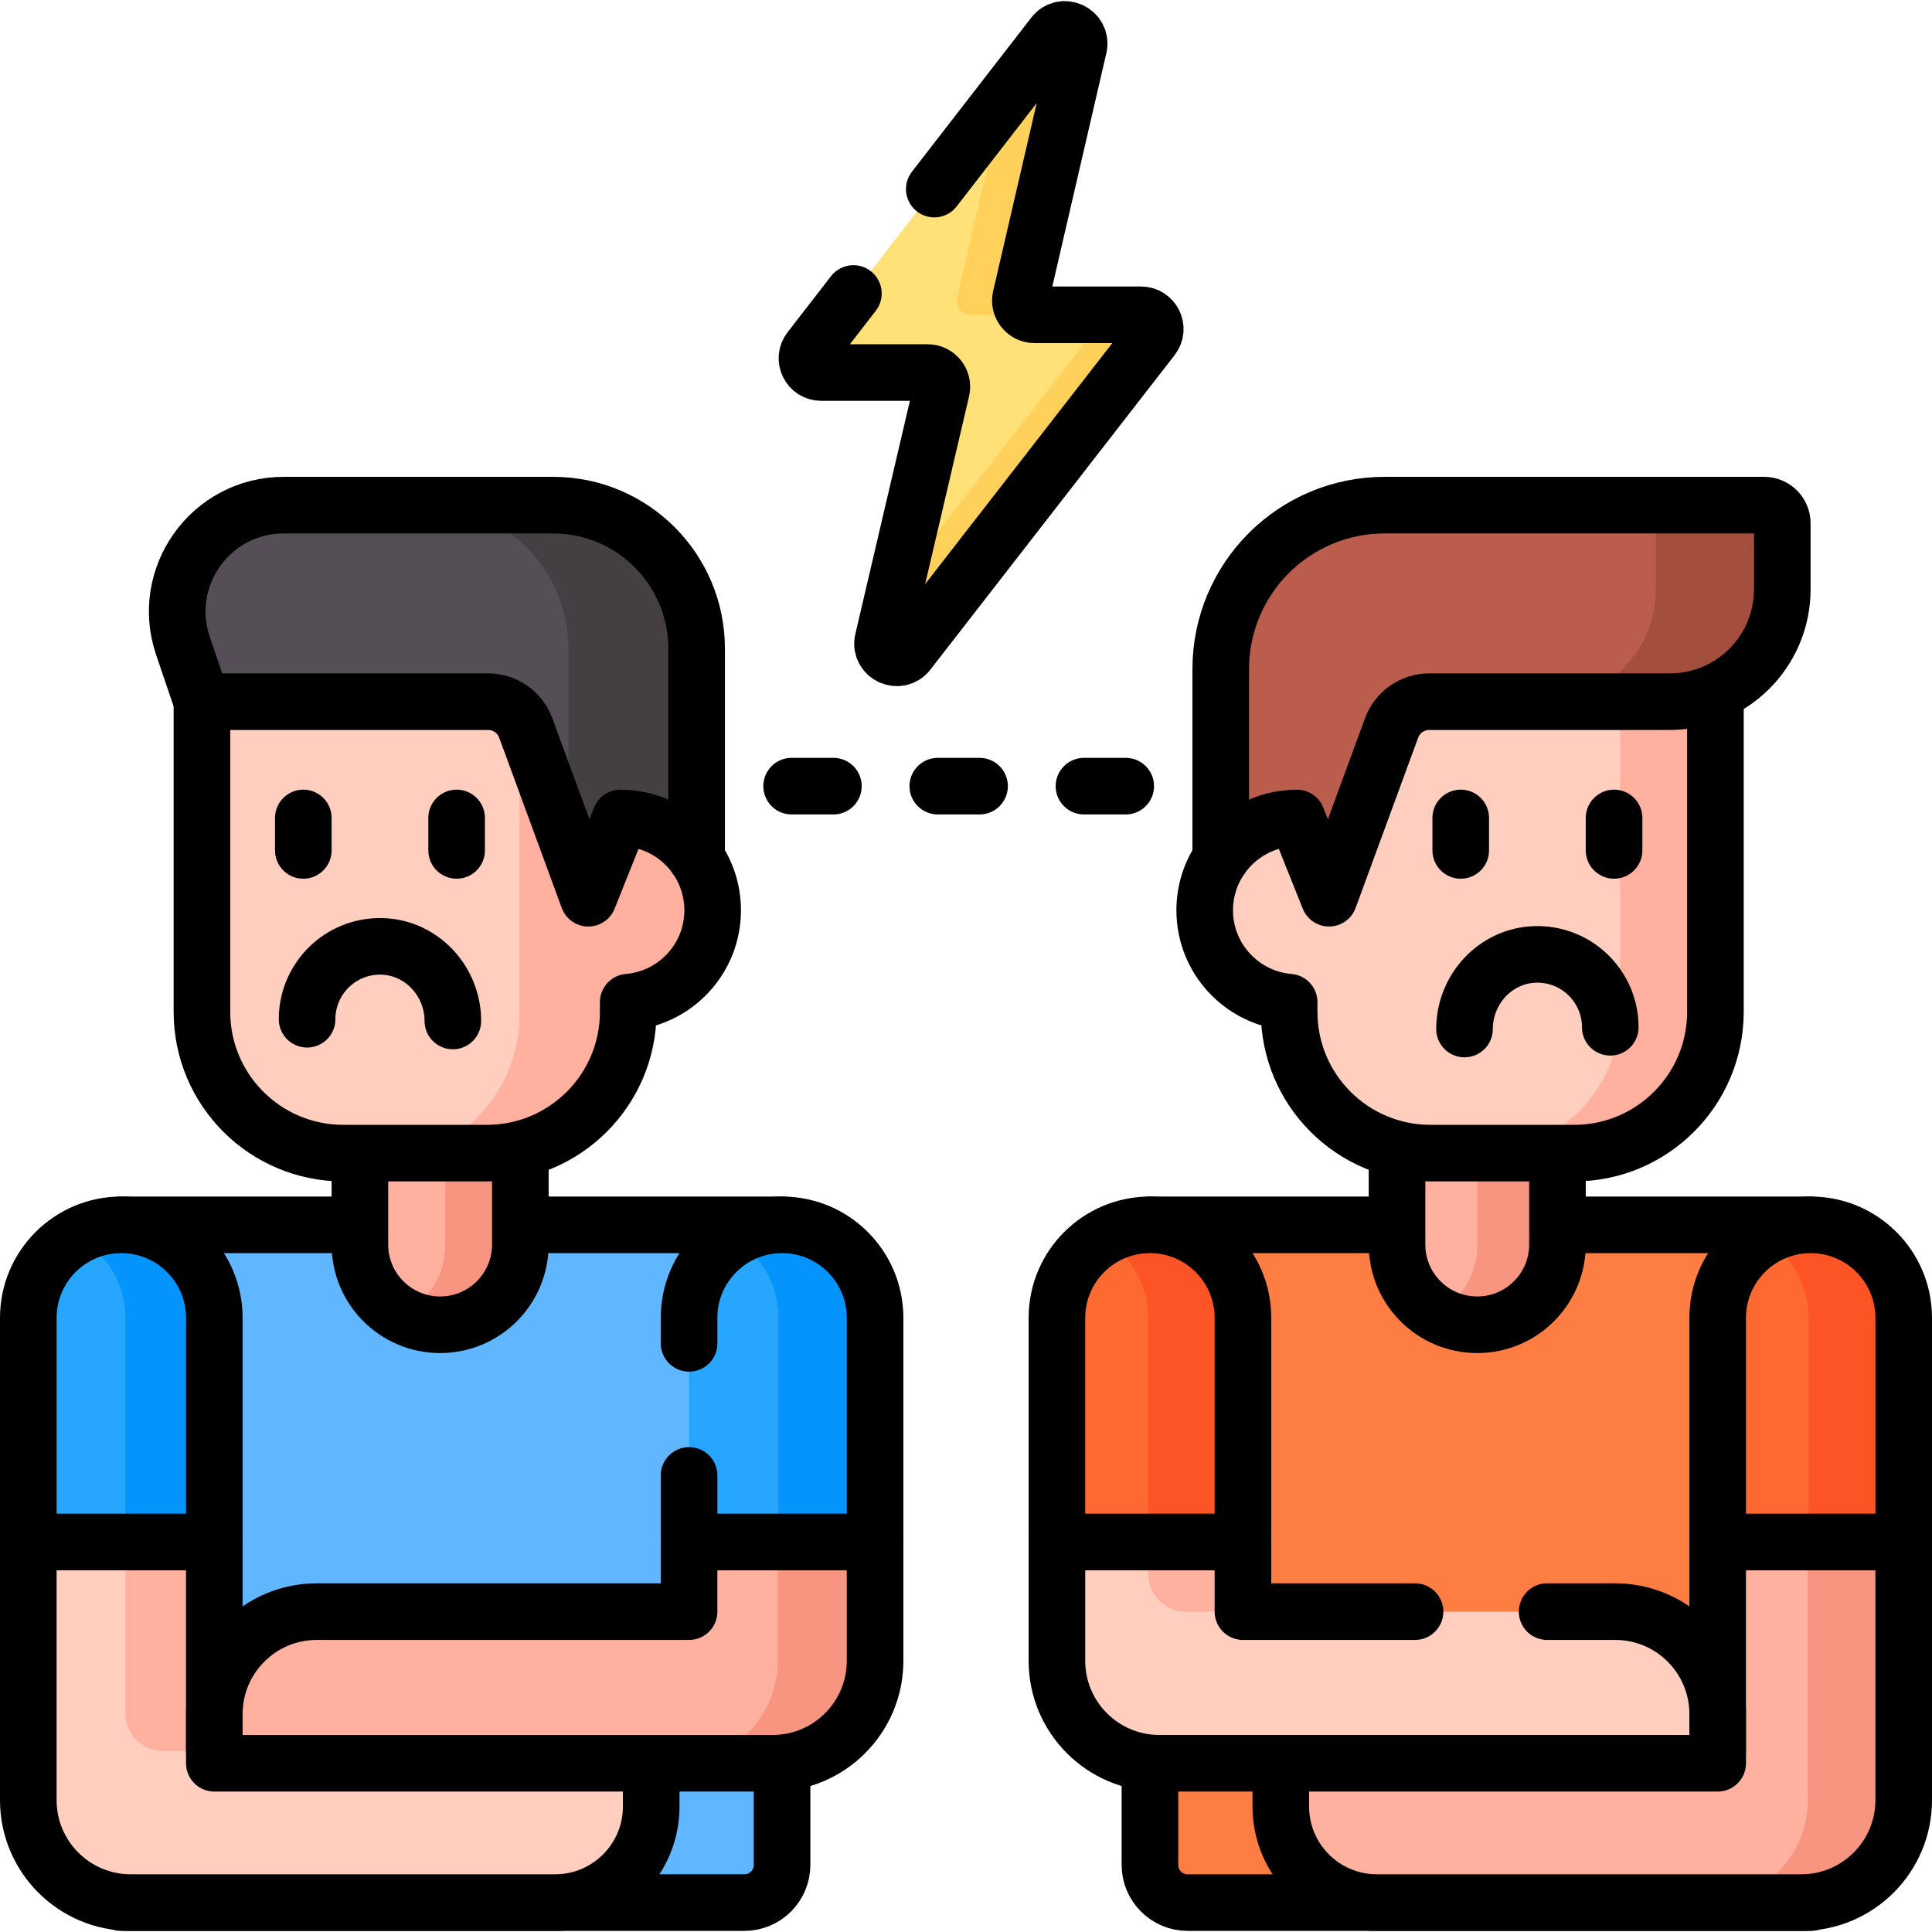
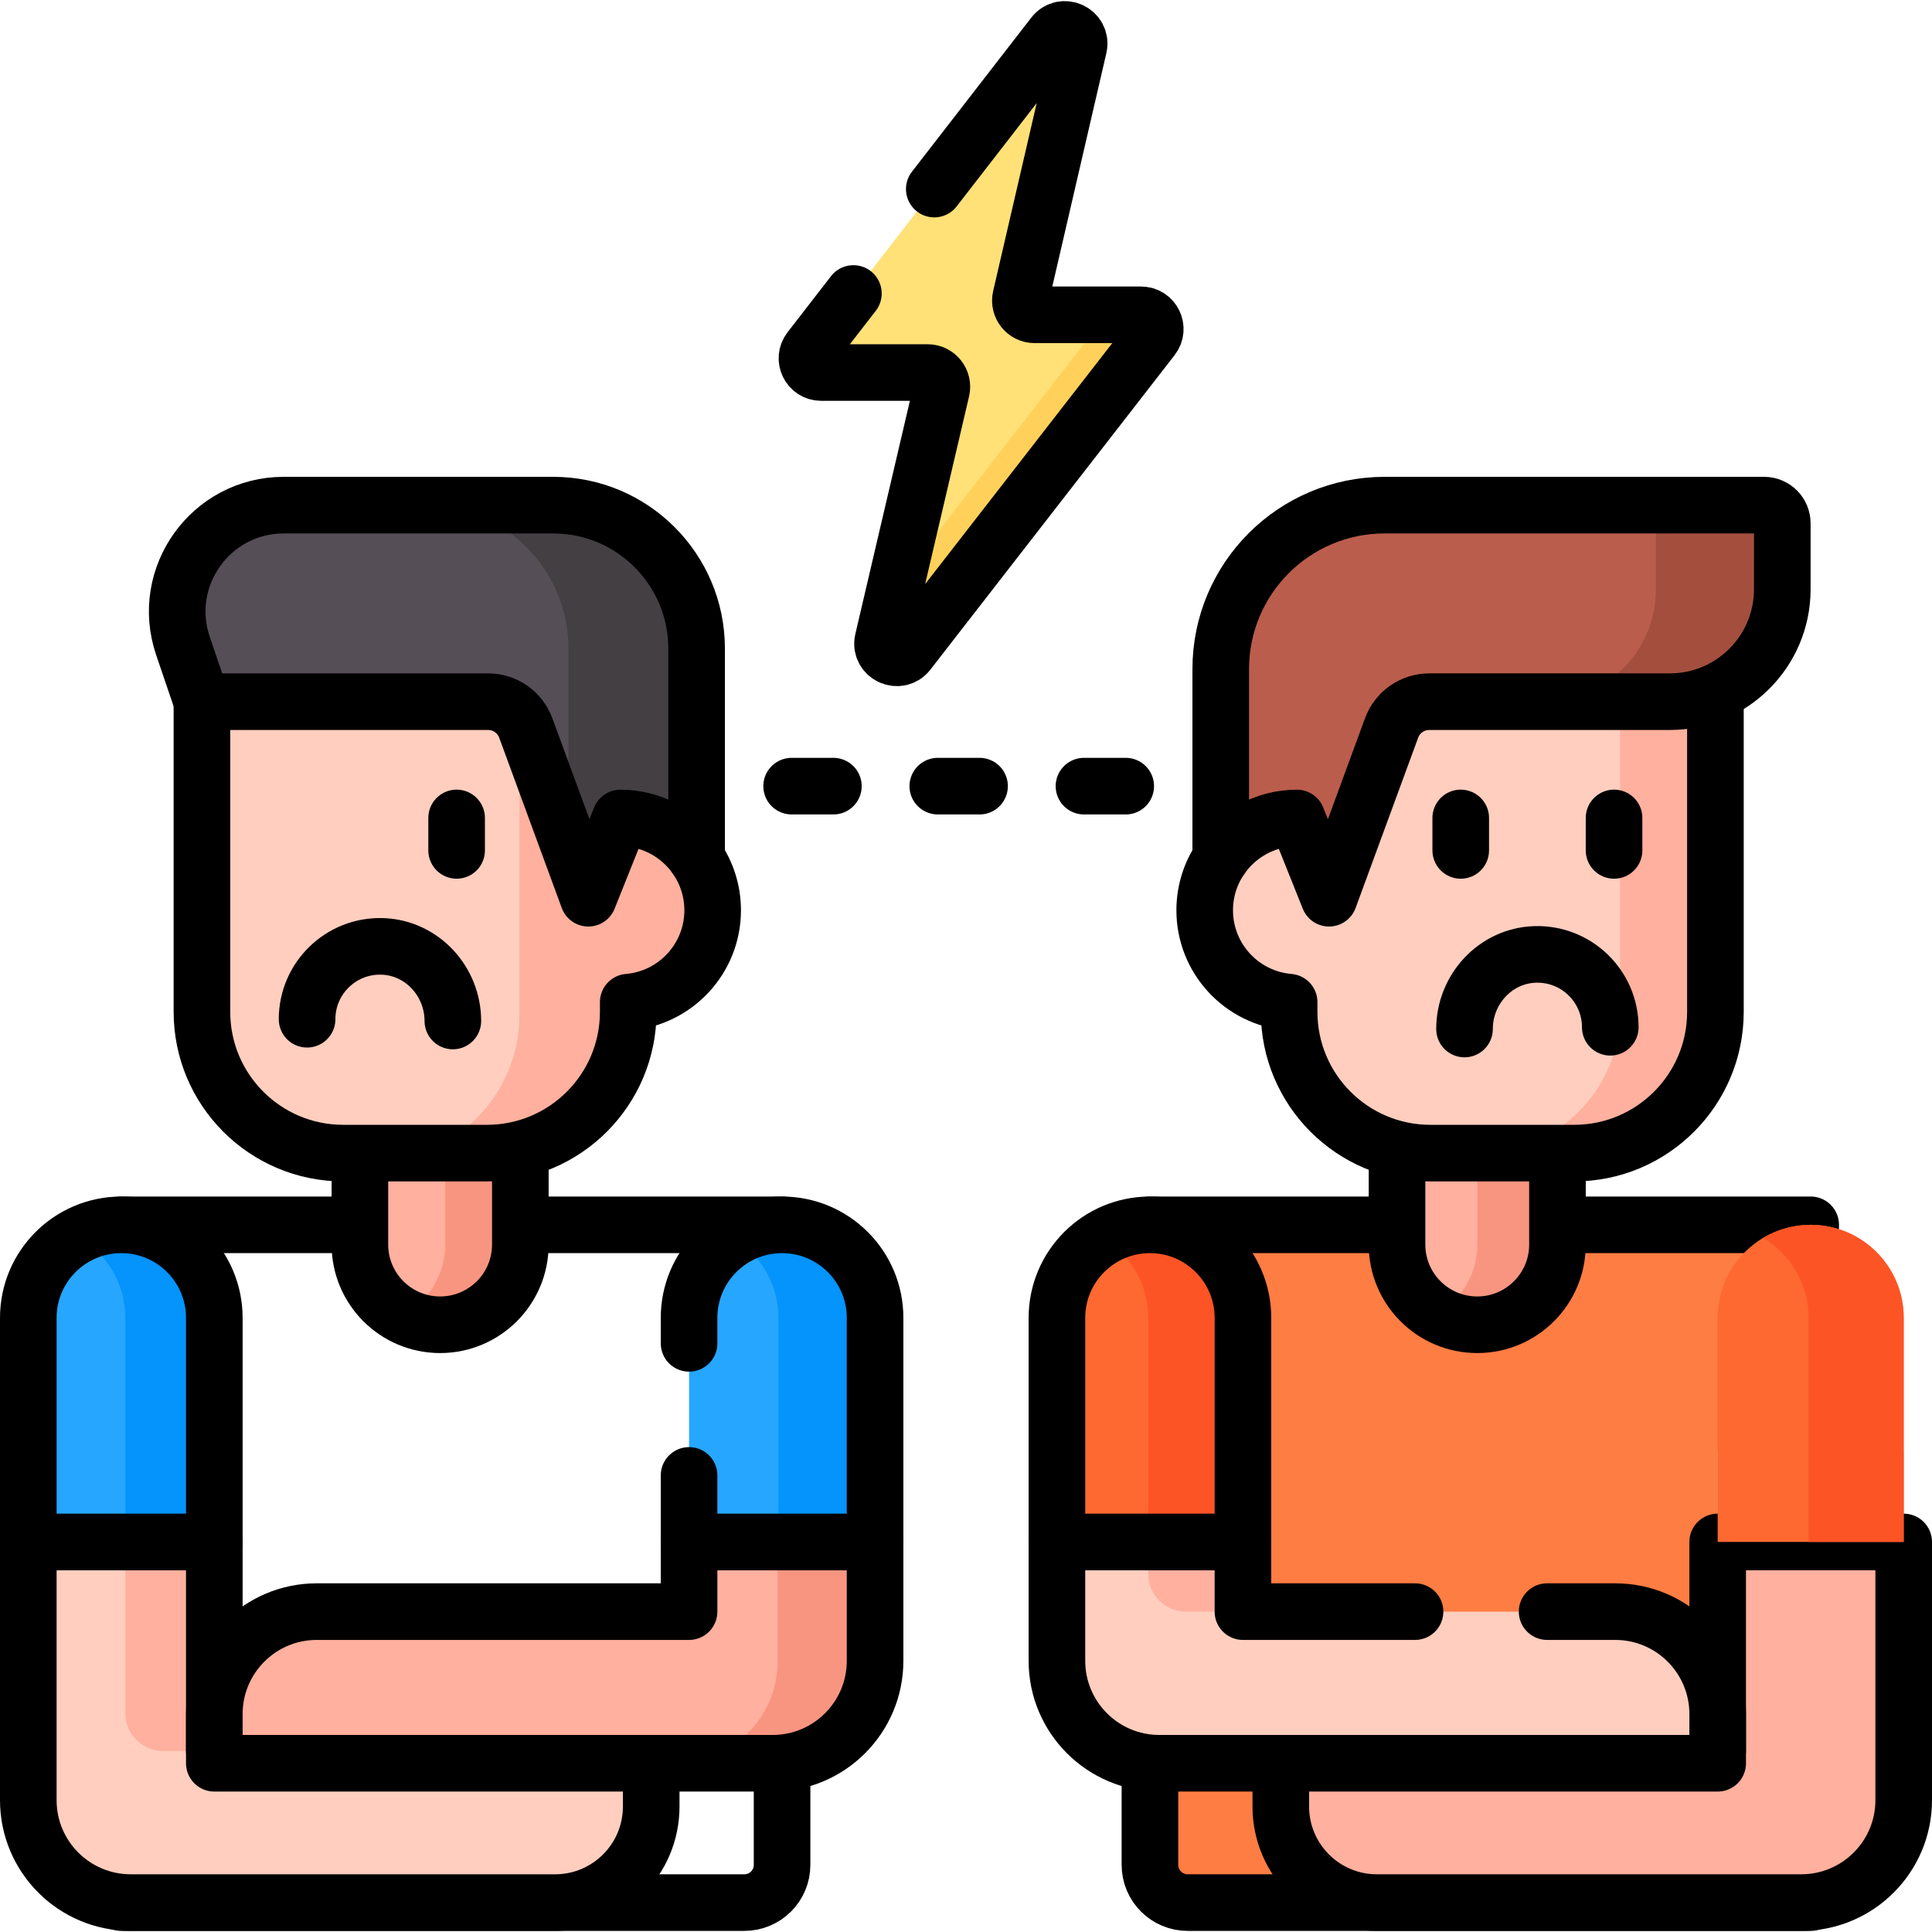
<svg xmlns="http://www.w3.org/2000/svg" id="Capa_1" x="0px" y="0px" viewBox="0 0 512 512" style="enable-background:new 0 0 512 512;" xml:space="preserve" width="512" height="512">
  <g>
    <g>
      <g>
        <line style="fill:none;stroke:#000000;stroke-width:15;stroke-linecap:round;stroke-linejoin:round;" x1="177.119" y1="208.337" x2="182.119" y2="208.337" />
        <line style="fill:none;stroke:#000000;stroke-width:15;stroke-linecap:round;stroke-linejoin:round;stroke-dasharray:11.068,27.669;" x1="209.788" y1="208.337" x2="312.165" y2="208.337" />
        <line style="fill:none;stroke:#000000;stroke-width:15;stroke-linecap:round;stroke-linejoin:round;" x1="326" y1="208.337" x2="331" y2="208.337" />
      </g>
    </g>
    <g>
      <g>
        <g>
          <path style="fill:#FE7D43;" d="M479.852,504.207H314.744c-5.523,0-10-4.477-10-10V324.593h175.108V504.207z" />
          <path style="fill:none;stroke:#000000;stroke-width:15;stroke-linecap:round;stroke-linejoin:round;stroke-miterlimit:10;" d="&#10;&#09;&#09;&#09;&#09;&#09;M479.852,504.207H314.744c-5.523,0-10-4.477-10-10V324.593h175.108V504.207z" />
          <path style="fill:#FFB09E;" d="M455.204,384.742v79.281H339.422v14.712c0,14.067,11.404,25.471,25.471,25.471h112.456&#10;&#09;&#09;&#09;&#09;&#09;c14.995,0,27.151-12.156,27.151-27.151v-92.313H455.204z" />
-           <path style="fill:#F89580;" d="M479.078,384.742v92.313c0,14.995-12.156,27.151-27.151,27.151h25.422&#10;&#09;&#09;&#09;&#09;&#09;c14.995,0,27.151-12.156,27.151-27.151v-92.313H479.078z" />
          <path style="fill:none;stroke:#000000;stroke-width:15;stroke-linecap:round;stroke-linejoin:round;stroke-miterlimit:10;" d="&#10;&#09;&#09;&#09;&#09;&#09;M455.204,408.635v55.388H339.422v14.712c0,14.067,11.404,25.471,25.471,25.471h112.456c14.995,0,27.151-12.156,27.151-27.151&#10;&#09;&#09;&#09;&#09;&#09;v-68.421H455.204z" />
          <path style="fill:#FFCEBF;" d="M329.392,391.796v35.302h98.661c14.995,0,27.151,12.156,27.151,27.151v13.033H307.247&#10;&#09;&#09;&#09;&#09;&#09;c-14.995,0-27.151-12.156-27.151-27.151v-48.335H329.392z" />
          <g>
            <path style="fill:#FFB09E;" d="M329.392,427.098v-35.302h-25.096v25.302c0,5.523,4.477,10,10,10H329.392z" />
          </g>
          <path style="fill:none;stroke:#000000;stroke-width:15;stroke-linecap:round;stroke-linejoin:round;stroke-miterlimit:10;" d="&#10;&#09;&#09;&#09;&#09;&#09;M375,427.098h-45.608v-18.463h-49.296v31.495c0,14.995,12.156,27.151,27.151,27.151h147.957v-13.032&#10;&#09;&#09;&#09;&#09;&#09;c0-14.995-12.156-27.151-27.151-27.151H410" />
          <path style="fill:#FD6930;" d="M329.392,408.635h-49.296v-59.394c0-13.613,11.035-24.648,24.648-24.648l0,0&#10;&#09;&#09;&#09;&#09;&#09;c13.613,0,24.648,11.035,24.648,24.648V408.635z" />
          <path style="fill:#FD5426;" d="M304.744,324.593c-4.583,0-8.872,1.255-12.548,3.435c7.242,4.293,12.1,12.184,12.1,21.213v59.394&#10;&#09;&#09;&#09;&#09;&#09;h25.096v-59.394C329.392,335.629,318.357,324.593,304.744,324.593z" />
          <path style="fill:none;stroke:#000000;stroke-width:15;stroke-linecap:round;stroke-linejoin:round;stroke-miterlimit:10;" d="&#10;&#09;&#09;&#09;&#09;&#09;M329.392,408.635h-49.296v-59.394c0-13.613,11.035-24.648,24.648-24.648l0,0c13.613,0,24.648,11.035,24.648,24.648V408.635z" />
          <path style="fill:#FD6930;" d="M504.5,408.635h-49.296v-59.394c0-13.613,11.035-24.648,24.648-24.648l0,0&#10;&#09;&#09;&#09;&#09;&#09;c13.613,0,24.648,11.035,24.648,24.648V408.635z" />
          <path style="fill:#FD5426;" d="M479.852,324.593c-4.606,0-8.914,1.267-12.602,3.466c7.212,4.3,12.046,12.175,12.046,21.182&#10;&#09;&#09;&#09;&#09;&#09;v59.394H504.5v-59.394C504.5,335.629,493.465,324.593,479.852,324.593z" />
-           <path style="fill:none;stroke:#000000;stroke-width:15;stroke-linecap:round;stroke-linejoin:round;stroke-miterlimit:10;" d="&#10;&#09;&#09;&#09;&#09;&#09;M504.5,408.635h-49.296v-59.394c0-13.613,11.035-24.648,24.648-24.648l0,0c13.613,0,24.648,11.035,24.648,24.648V408.635z" />
        </g>
        <path style="fill:#FFB09E;" d="M379.08,304.625h33.664v25.191c0,11.741-9.518,21.259-21.259,21.259s-21.259-9.518-21.259-21.259&#10;&#09;&#09;&#09;&#09;v-26.283C373.062,304.243,376.027,304.625,379.08,304.625z" />
        <g>
          <path style="fill:#F89580;" d="M391.519,304.625v25.191c0,7.871-4.289,14.727-10.647,18.402&#10;&#09;&#09;&#09;&#09;&#09;c3.126,1.807,6.743,2.857,10.613,2.857c11.741,0,21.259-9.518,21.259-21.259v-25.191H391.519z" />
        </g>
        <path style="fill:none;stroke:#000000;stroke-width:15;stroke-linecap:round;stroke-linejoin:round;stroke-miterlimit:10;" d="&#10;&#09;&#09;&#09;&#09;M379.08,304.625h33.664v25.191c0,11.741-9.518,21.259-21.259,21.259s-21.259-9.518-21.259-21.259v-26.283&#10;&#09;&#09;&#09;&#09;C373.062,304.243,376.027,304.625,379.08,304.625z" />
        <path style="fill:#FFCEBF;" d="M447.365,184.458c-2.241,0.329-4.502,0.495-6.767,0.495h-61.836c-4.855,0-9.243,3.062-10.916,7.62&#10;&#09;&#09;&#09;&#09;l-15.677,42.674l-7.787-19.467h-0.677c-7.945,0-15.389,3.713-20.197,9.986v1.685c0.016-0.024,0.034-0.046,0.051-0.069&#10;&#09;&#09;&#09;&#09;c-2.712,3.936-4.302,8.704-4.302,13.846c0,12.804,9.845,23.302,22.377,24.354v2.563c0,20.68,16.765,37.445,37.445,37.445h38.078&#10;&#09;&#09;&#09;&#09;c20.681,0,37.446-16.765,37.446-37.446v-84.75L447.365,184.458z" />
        <g>
          <path style="fill:#FFB09E;" d="M447.365,184.458c-2.241,0.329-4.502,0.495-6.767,0.495h-11.253v83.191&#10;&#09;&#09;&#09;&#09;&#09;c0,20.681-16.765,37.446-37.446,37.446h25.258c20.681,0,37.446-16.765,37.446-37.446v-84.75L447.365,184.458z" />
        </g>
        <path style="fill:none;stroke:#000000;stroke-width:15;stroke-linecap:round;stroke-linejoin:round;stroke-miterlimit:10;" d="&#10;&#09;&#09;&#09;&#09;M447.365,184.458c-2.241,0.329-4.502,0.495-6.767,0.495h-61.836c-4.855,0-9.243,3.062-10.916,7.62l-15.677,42.674l-7.787-19.467&#10;&#09;&#09;&#09;&#09;h-0.677c-7.945,0-15.389,3.713-20.197,9.986v1.685c0.016-0.024,0.034-0.046,0.051-0.069c-2.712,3.936-4.302,8.704-4.302,13.846&#10;&#09;&#09;&#09;&#09;c0,12.804,9.845,23.302,22.377,24.354v2.563c0,20.68,16.765,37.445,37.445,37.445h38.078c20.681,0,37.446-16.765,37.446-37.446&#10;&#09;&#09;&#09;&#09;v-84.75L447.365,184.458z" />
        <path style="fill:#BB5D4C;" d="M366.951,133.867c-23.992,0-43.442,19.449-43.442,43.442v50.141&#10;&#09;&#09;&#09;&#09;c4.403-6.442,11.805-10.671,20.197-10.671l8.504,21.259l16.575-45.121c1.537-4.184,5.521-6.964,9.978-6.964h63.762&#10;&#09;&#09;&#09;&#09;c16.458,0,29.801-13.342,29.801-29.801V138.69c0-2.664-2.159-4.823-4.823-4.823H366.951z" />
        <g>
          <path style="fill:#A44F3E;" d="M467.502,133.867h-33.509c2.664,0,4.823,2.159,4.823,4.823v17.462&#10;&#09;&#09;&#09;&#09;&#09;c0,16.458-13.342,29.801-29.801,29.801h33.51c16.458,0,29.801-13.342,29.801-29.801V138.69&#10;&#09;&#09;&#09;&#09;&#09;C472.325,136.027,470.166,133.867,467.502,133.867z" />
        </g>
        <path style="fill:none;stroke:#000000;stroke-width:15;stroke-linecap:round;stroke-linejoin:round;stroke-miterlimit:10;" d="&#10;&#09;&#09;&#09;&#09;M366.951,133.867c-23.992,0-43.442,19.449-43.442,43.442v50.141c4.403-6.442,11.805-10.671,20.197-10.671l8.504,21.259&#10;&#09;&#09;&#09;&#09;l16.575-45.121c1.537-4.184,5.521-6.964,9.978-6.964h63.762c16.458,0,29.801-13.342,29.801-29.801V138.69&#10;&#09;&#09;&#09;&#09;c0-2.664-2.159-4.823-4.823-4.823H366.951z" />
        <g>
          <line style="fill:none;stroke:#000000;stroke-width:15;stroke-linecap:round;stroke-linejoin:round;stroke-miterlimit:10;" x1="387.109" y1="216.765" x2="387.109" y2="225.365" />
          <line style="fill:none;stroke:#000000;stroke-width:15;stroke-linecap:round;stroke-linejoin:round;stroke-miterlimit:10;" x1="427.74" y1="216.765" x2="427.74" y2="225.365" />
        </g>
        <path style="fill:none;stroke:#000000;stroke-width:15;stroke-linecap:round;stroke-linejoin:round;stroke-miterlimit:10;" d="&#10;&#09;&#09;&#09;&#09;M426.739,272.236c0-10.901-9.03-19.692-20.018-19.302c-10.467,0.372-18.611,9.292-18.611,19.765" />
      </g>
      <g>
-         <path style="fill:#60B7FF;" d="M32.148,504.207h165.108c5.523,0,10-4.477,10-10V324.593H32.148V504.207z" />
        <path style="fill:none;stroke:#000000;stroke-width:15;stroke-linecap:round;stroke-linejoin:round;stroke-miterlimit:10;" d="&#10;&#09;&#09;&#09;&#09;M32.148,504.207h165.108c5.523,0,10-4.477,10-10V324.593H32.148V504.207z" />
        <path style="fill:#FFCEBF;" d="M56.796,384.742v79.281h115.782v14.712c0,14.067-11.404,25.471-25.472,25.471H34.651&#10;&#09;&#09;&#09;&#09;c-14.995,0-27.151-12.156-27.151-27.151v-92.313H56.796z" />
        <g>
          <path style="fill:#FFB09E;" d="M56.796,464.023v-79.281H33.218v69.281c0,5.523,4.477,10,10,10H56.796z" />
        </g>
        <path style="fill:none;stroke:#000000;stroke-width:15;stroke-linecap:round;stroke-linejoin:round;stroke-miterlimit:10;" d="&#10;&#09;&#09;&#09;&#09;M56.796,408.635v55.388h115.782v14.712c0,14.067-11.404,25.471-25.472,25.471H34.651c-14.995,0-27.151-12.156-27.151-27.151&#10;&#09;&#09;&#09;&#09;v-68.421H56.796z" />
        <path style="fill:#FFB09E;" d="M182.608,391.796v35.302H83.947c-14.995,0-27.151,12.156-27.151,27.151v13.033h147.957&#10;&#09;&#09;&#09;&#09;c14.995,0,27.151-12.156,27.151-27.151v-48.335H182.608z" />
        <path style="fill:#F89580;" d="M206.108,391.796v48.335c0,14.995-12.156,27.151-27.151,27.151h25.796&#10;&#09;&#09;&#09;&#09;c14.995,0,27.151-12.156,27.151-27.151v-48.335H206.108z" />
        <path style="fill:none;stroke:#000000;stroke-width:15;stroke-linecap:round;stroke-linejoin:round;stroke-miterlimit:10;" d="&#10;&#09;&#09;&#09;&#09;M182.608,408.635v18.463H83.947c-14.995,0-27.151,12.156-27.151,27.151v13.033h147.957c14.995,0,27.151-12.156,27.151-27.151&#10;&#09;&#09;&#09;&#09;v-31.495H182.608z" />
        <path style="fill:#26A6FE;" d="M182.608,408.635h49.296v-59.394c0-13.613-11.035-24.648-24.648-24.648l0,0&#10;&#09;&#09;&#09;&#09;c-13.613,0-24.648,11.035-24.648,24.648V408.635z" />
        <path style="fill:#0593FC;" d="M207.256,324.593c-4.689,0-9.072,1.31-12.804,3.583c7.102,4.326,11.844,12.141,11.844,21.065&#10;&#09;&#09;&#09;&#09;v59.394h25.608v-59.394C231.904,335.629,220.869,324.593,207.256,324.593z" />
        <path style="fill:#26A6FE;" d="M7.5,408.635h49.296v-59.394c0-13.613-11.035-24.648-24.648-24.648l0,0&#10;&#09;&#09;&#09;&#09;c-13.613,0-24.648,11.035-24.648,24.648V408.635z" />
        <path style="fill:#0593FC;" d="M32.148,324.593c-4.271,0-8.287,1.087-11.789,2.998c7.661,4.181,12.859,12.308,12.859,21.65&#10;&#09;&#09;&#09;&#09;v59.394h23.578v-59.394C56.796,335.629,45.76,324.593,32.148,324.593z" />
        <path style="fill:none;stroke:#000000;stroke-width:15;stroke-linecap:round;stroke-linejoin:round;stroke-miterlimit:10;" d="&#10;&#09;&#09;&#09;&#09;M182.608,391v17.635h49.296v-59.394c0-13.613-11.035-24.648-24.648-24.648c-13.613,0-24.648,11.035-24.648,24.648V356" />
        <path style="fill:none;stroke:#000000;stroke-width:15;stroke-linecap:round;stroke-linejoin:round;stroke-miterlimit:10;" d="&#10;&#09;&#09;&#09;&#09;M7.5,408.635h49.296v-59.394c0-13.613-11.035-24.648-24.648-24.648l0,0c-13.613,0-24.648,11.035-24.648,24.648V408.635z" />
        <g>
          <path style="fill:#FFB09E;" d="M129.039,304.625c3.053,0,6.018-0.382,8.855-1.092v26.283c0,11.741-9.518,21.259-21.259,21.259&#10;&#09;&#09;&#09;&#09;&#09;c-11.741,0-21.259-9.518-21.259-21.259v-25.191H129.039z" />
          <path style="fill:#F89580;" d="M129.039,304.625H118v25.191c0,8.146-4.586,15.214-11.313,18.783&#10;&#09;&#09;&#09;&#09;&#09;c2.969,1.576,6.351,2.476,9.947,2.476c11.741,0,21.259-9.518,21.259-21.259v-26.283&#10;&#09;&#09;&#09;&#09;&#09;C135.057,304.243,132.092,304.625,129.039,304.625z" />
          <path style="fill:none;stroke:#000000;stroke-width:15;stroke-linecap:round;stroke-linejoin:round;stroke-miterlimit:10;" d="&#10;&#09;&#09;&#09;&#09;&#09;M129.039,304.625c3.053,0,6.018-0.382,8.855-1.092v26.283c0,11.741-9.518,21.259-21.259,21.259&#10;&#09;&#09;&#09;&#09;&#09;c-11.741,0-21.259-9.518-21.259-21.259v-25.191H129.039z" />
          <path style="fill:#FFCEBF;" d="M184.558,227.38c0.016,0.024,0.035,0.046,0.051,0.07l-1-2.927&#10;&#09;&#09;&#09;&#09;&#09;c-4.807-5.522-11.788-8.745-19.197-8.745h-0.677l-7.787,19.467l-15.676-42.674c-1.674-4.558-6.061-7.62-10.916-7.62H55l-1.485,1&#10;&#09;&#09;&#09;&#09;&#09;v82.192c0,20.681,16.765,37.445,37.446,37.445h38.078c20.68,0,37.445-16.765,37.445-37.445v-2.563&#10;&#09;&#09;&#09;&#09;&#09;c12.532-1.052,22.377-11.55,22.377-24.354C188.861,236.084,187.27,231.316,184.558,227.38z" />
          <path style="fill:#FFB09E;" d="M184.558,227.38c0.016,0.024,0.035,0.046,0.051,0.07l-1-2.927&#10;&#09;&#09;&#09;&#09;&#09;c-4.807-5.522-11.788-8.745-19.197-8.745h-0.677l-7.787,19.467l-15.676-42.674c-0.575-1.565-1.476-2.949-2.6-4.098v80.456&#10;&#09;&#09;&#09;&#09;&#09;c0,17.015-10.977,31.457-26.231,36.659h17.597c20.68,0,37.445-16.765,37.445-37.445v-2.563&#10;&#09;&#09;&#09;&#09;&#09;c12.532-1.052,22.377-11.55,22.377-24.354C188.861,236.084,187.27,231.316,184.558,227.38z" />
          <path style="fill:none;stroke:#000000;stroke-width:15;stroke-linecap:round;stroke-linejoin:round;stroke-miterlimit:10;" d="&#10;&#09;&#09;&#09;&#09;&#09;M184.558,227.38c0.016,0.024,0.035,0.046,0.051,0.07l-1-2.927c-4.807-5.522-11.788-8.745-19.197-8.745h-0.677l-7.787,19.467&#10;&#09;&#09;&#09;&#09;&#09;l-15.676-42.674c-1.674-4.558-6.061-7.62-10.916-7.62H55l-1.485,1v82.192c0,20.681,16.765,37.445,37.446,37.445h38.078&#10;&#09;&#09;&#09;&#09;&#09;c20.68,0,37.445-16.765,37.445-37.445v-2.563c12.532-1.052,22.377-11.55,22.377-24.354&#10;&#09;&#09;&#09;&#09;&#09;C188.861,236.084,187.27,231.316,184.558,227.38z" />
          <path style="fill:#554E56;" d="M146.598,133.867c20.993,0,38.011,17.018,38.011,38.011v55.571&#10;&#09;&#09;&#09;&#09;&#09;c-4.403-6.442-11.805-10.671-20.197-10.671l-8.504,21.259l-16.575-45.121c-1.537-4.184-5.521-6.964-9.978-6.964H53.515&#10;&#09;&#09;&#09;&#09;&#09;l-5.03-14.784c-6.227-18.301,7.379-37.301,26.71-37.301H146.598z" />
          <path style="fill:#433F43;" d="M146.598,133.867h-33.959c20.993,0,38.011,17.018,38.011,38.011v51.843l5.259,14.316&#10;&#09;&#09;&#09;&#09;&#09;l8.504-21.259c8.392,0,15.794,4.229,20.196,10.671v-55.571C184.609,150.885,167.591,133.867,146.598,133.867z" />
          <path style="fill:none;stroke:#000000;stroke-width:15;stroke-linecap:round;stroke-linejoin:round;stroke-miterlimit:10;" d="&#10;&#09;&#09;&#09;&#09;&#09;M146.598,133.867c20.993,0,38.011,17.018,38.011,38.011v55.571c-4.403-6.442-11.805-10.671-20.197-10.671l-8.504,21.259&#10;&#09;&#09;&#09;&#09;&#09;l-16.575-45.121c-1.537-4.184-5.521-6.964-9.978-6.964H53.515l-5.03-14.784c-6.227-18.301,7.379-37.301,26.71-37.301H146.598z" />
          <g>
            <line style="fill:none;stroke:#000000;stroke-width:15;stroke-linecap:round;stroke-linejoin:round;stroke-miterlimit:10;" x1="121.01" y1="216.765" x2="121.01" y2="225.365" />
-             <line style="fill:none;stroke:#000000;stroke-width:15;stroke-linecap:round;stroke-linejoin:round;stroke-miterlimit:10;" x1="80.379" y1="216.765" x2="80.379" y2="225.365" />
          </g>
          <path style="fill:none;stroke:#000000;stroke-width:15;stroke-linecap:round;stroke-linejoin:round;stroke-miterlimit:10;" d="&#10;&#09;&#09;&#09;&#09;&#09;M81.379,270.108c0-10.901,9.03-19.693,20.019-19.302c10.467,0.372,18.611,9.292,18.611,19.766" />
        </g>
      </g>
      <path style="fill:#FFE177;" d="M302.383,83.428h-28.203c-2.427,0-4.222-2.258-3.674-4.622l15.372-66.372&#10;&#09;&#09;&#09;c0.913-3.941-4.178-6.359-6.656-3.16l-64.577,83.371c-1.92,2.478-0.153,6.081,2.982,6.081h28.205c2.43,0,4.226,2.264,3.672,4.63&#10;&#09;&#09;&#09;l-15.519,66.333c-0.922,3.941,4.168,6.369,6.651,3.172l64.727-83.349C307.285,87.035,305.52,83.428,302.383,83.428z" />
      <g>
-         <path style="fill:#FFD15B;" d="M253.658,78.806c-0.548,2.364,1.248,4.622,3.674,4.622h16.848c-2.427,0-4.222-2.258-3.674-4.622&#10;&#09;&#09;&#09;&#09;l15.372-66.372c0.913-3.942-4.178-6.359-6.656-3.16l-13.495,17.423L253.658,78.806z" />
        <path style="fill:#FFD15B;" d="M302.383,83.428h-16.848c3.137,0,4.903,3.607,2.979,6.084l-51.196,65.925l-3.334,14.251&#10;&#09;&#09;&#09;&#09;c-0.922,3.941,4.168,6.369,6.651,3.172l64.727-83.349C307.285,87.035,305.52,83.428,302.383,83.428z" />
        <path style="fill:none;stroke:#000000;stroke-width:15;stroke-linecap:round;stroke-linejoin:round;stroke-miterlimit:10;" d="&#10;&#09;&#09;&#09;&#09;M226.161,77.777l-11.516,14.868c-1.92,2.478-0.153,6.081,2.982,6.081h28.205c2.43,0,4.226,2.264,3.672,4.63l-15.519,66.333&#10;&#09;&#09;&#09;&#09;c-0.922,3.941,4.168,6.369,6.651,3.172l64.727-83.349c1.924-2.478,0.158-6.084-2.979-6.084h-28.203&#10;&#09;&#09;&#09;&#09;c-2.427,0-4.222-2.258-3.674-4.622l15.372-66.372c0.913-3.942-4.178-6.359-6.656-3.16l-31.628,40.833" />
      </g>
    </g>
  </g>
</svg>